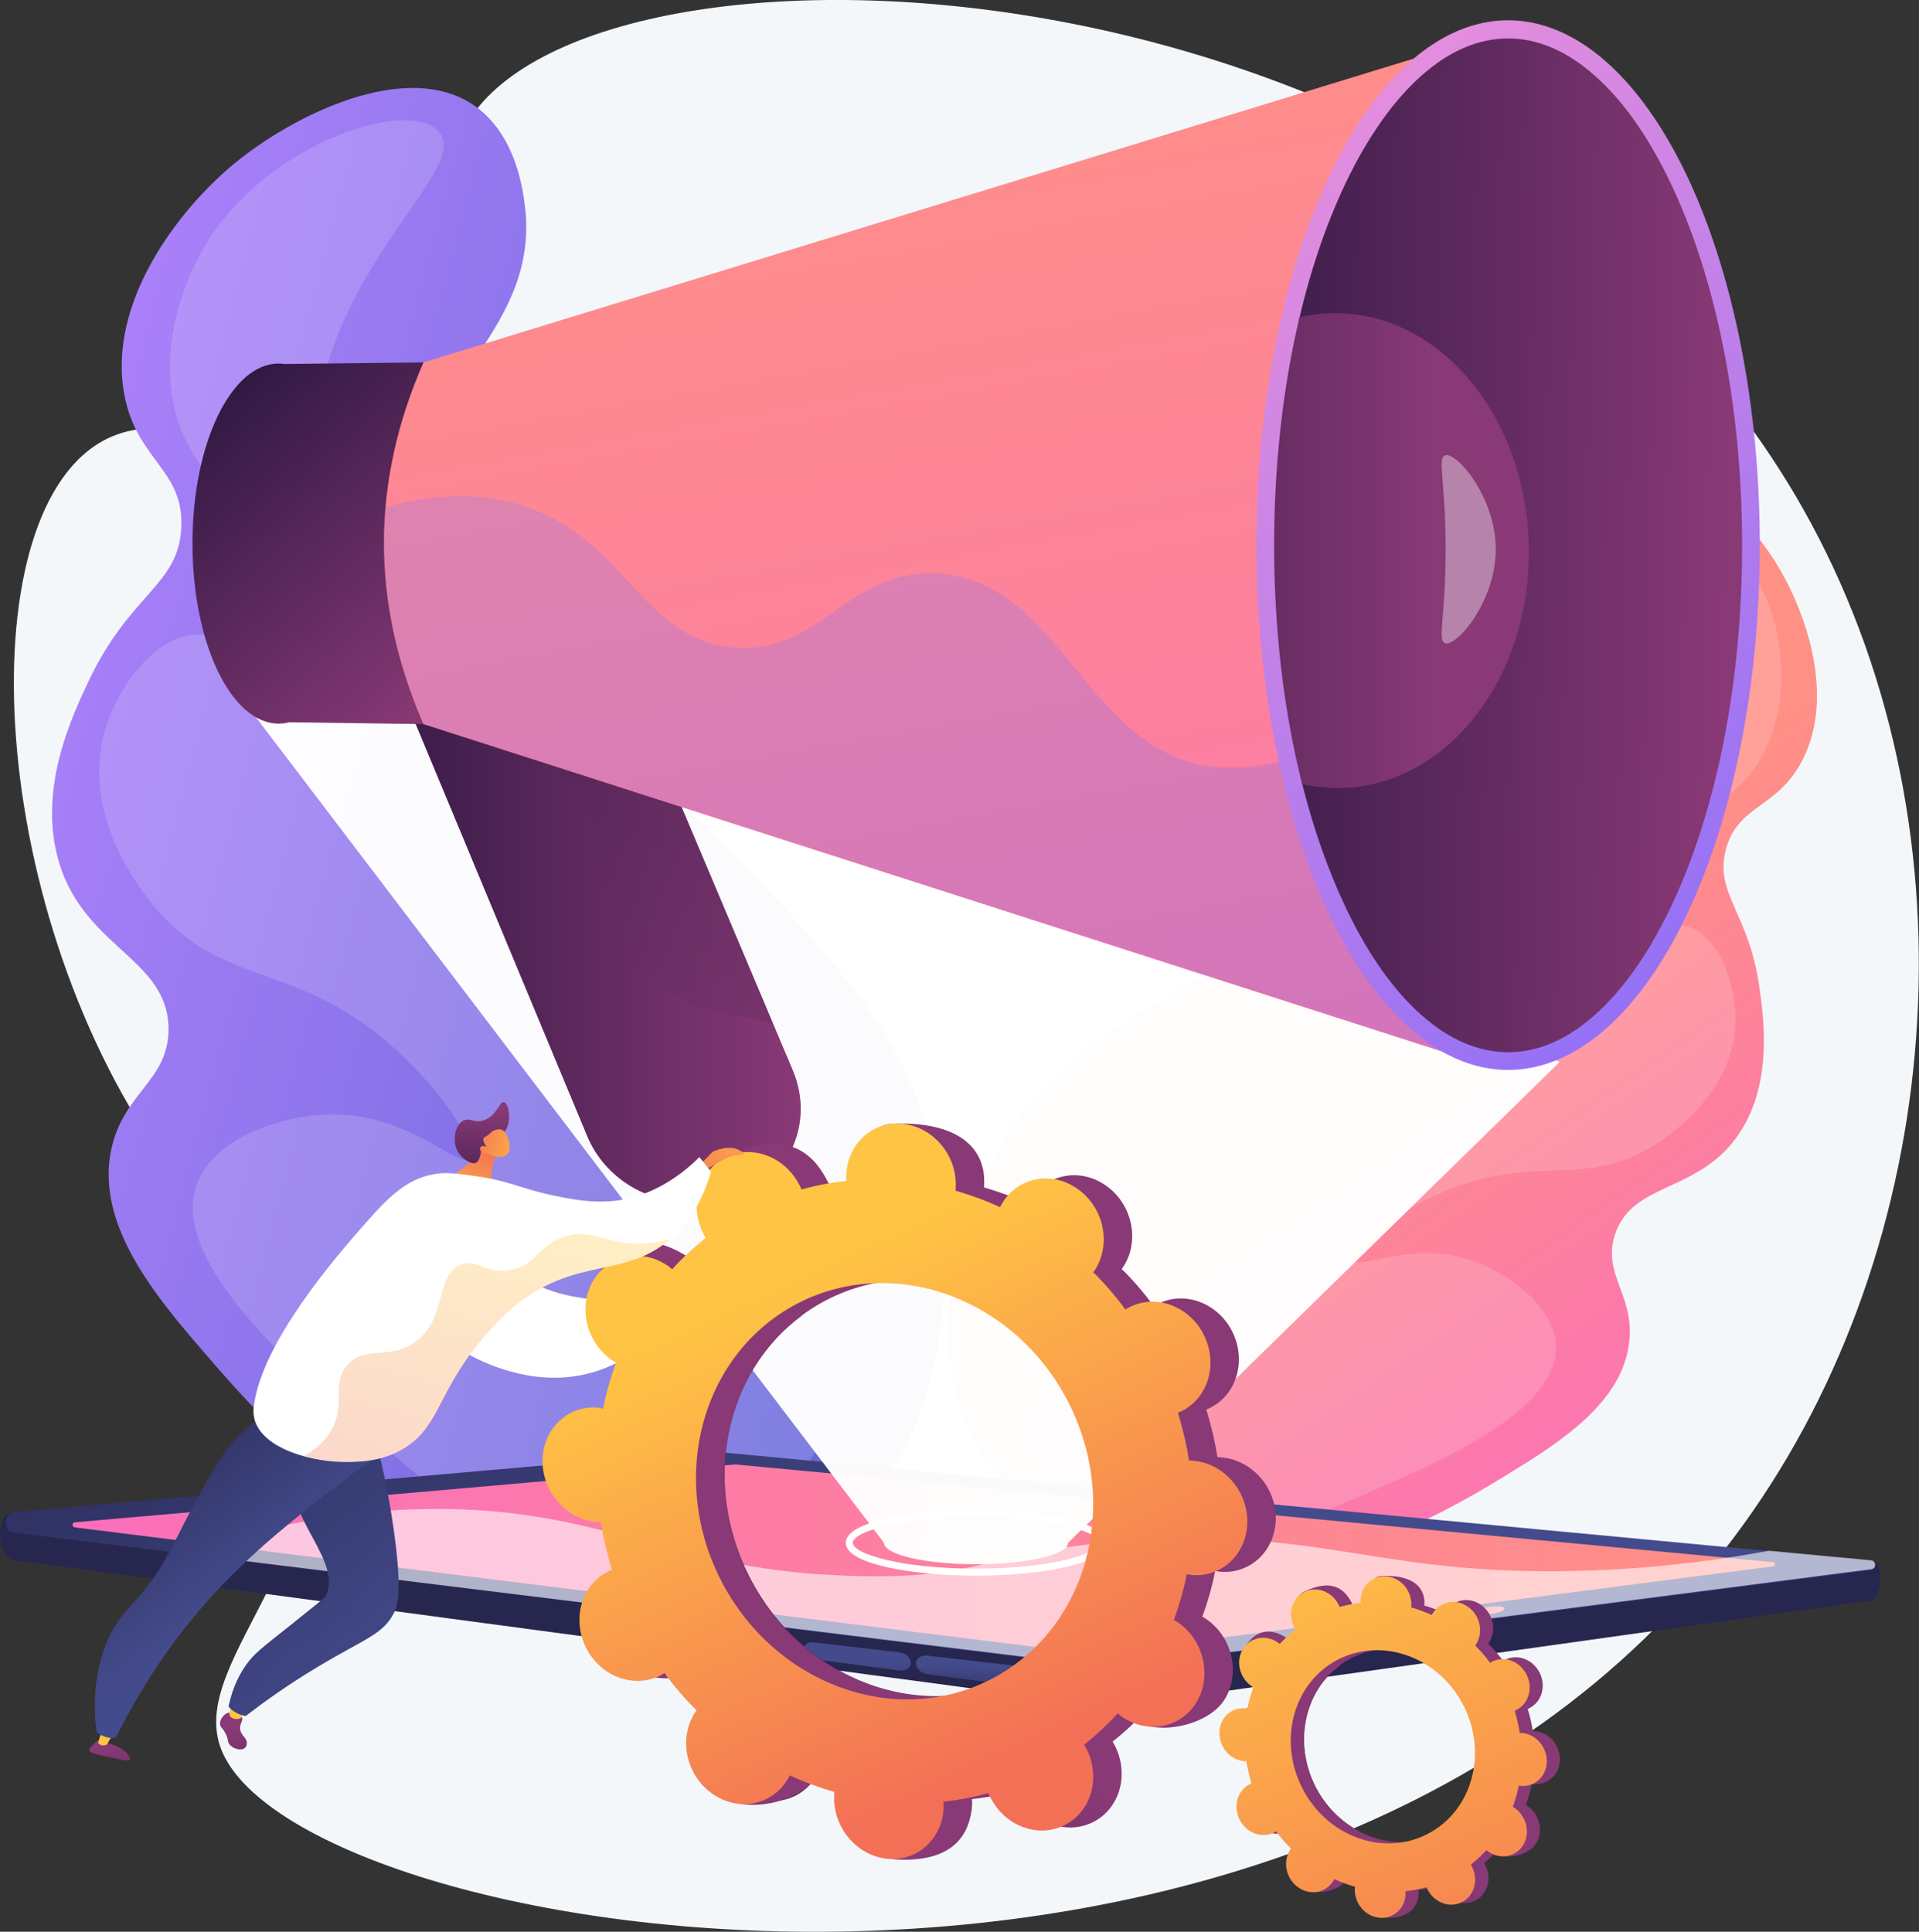
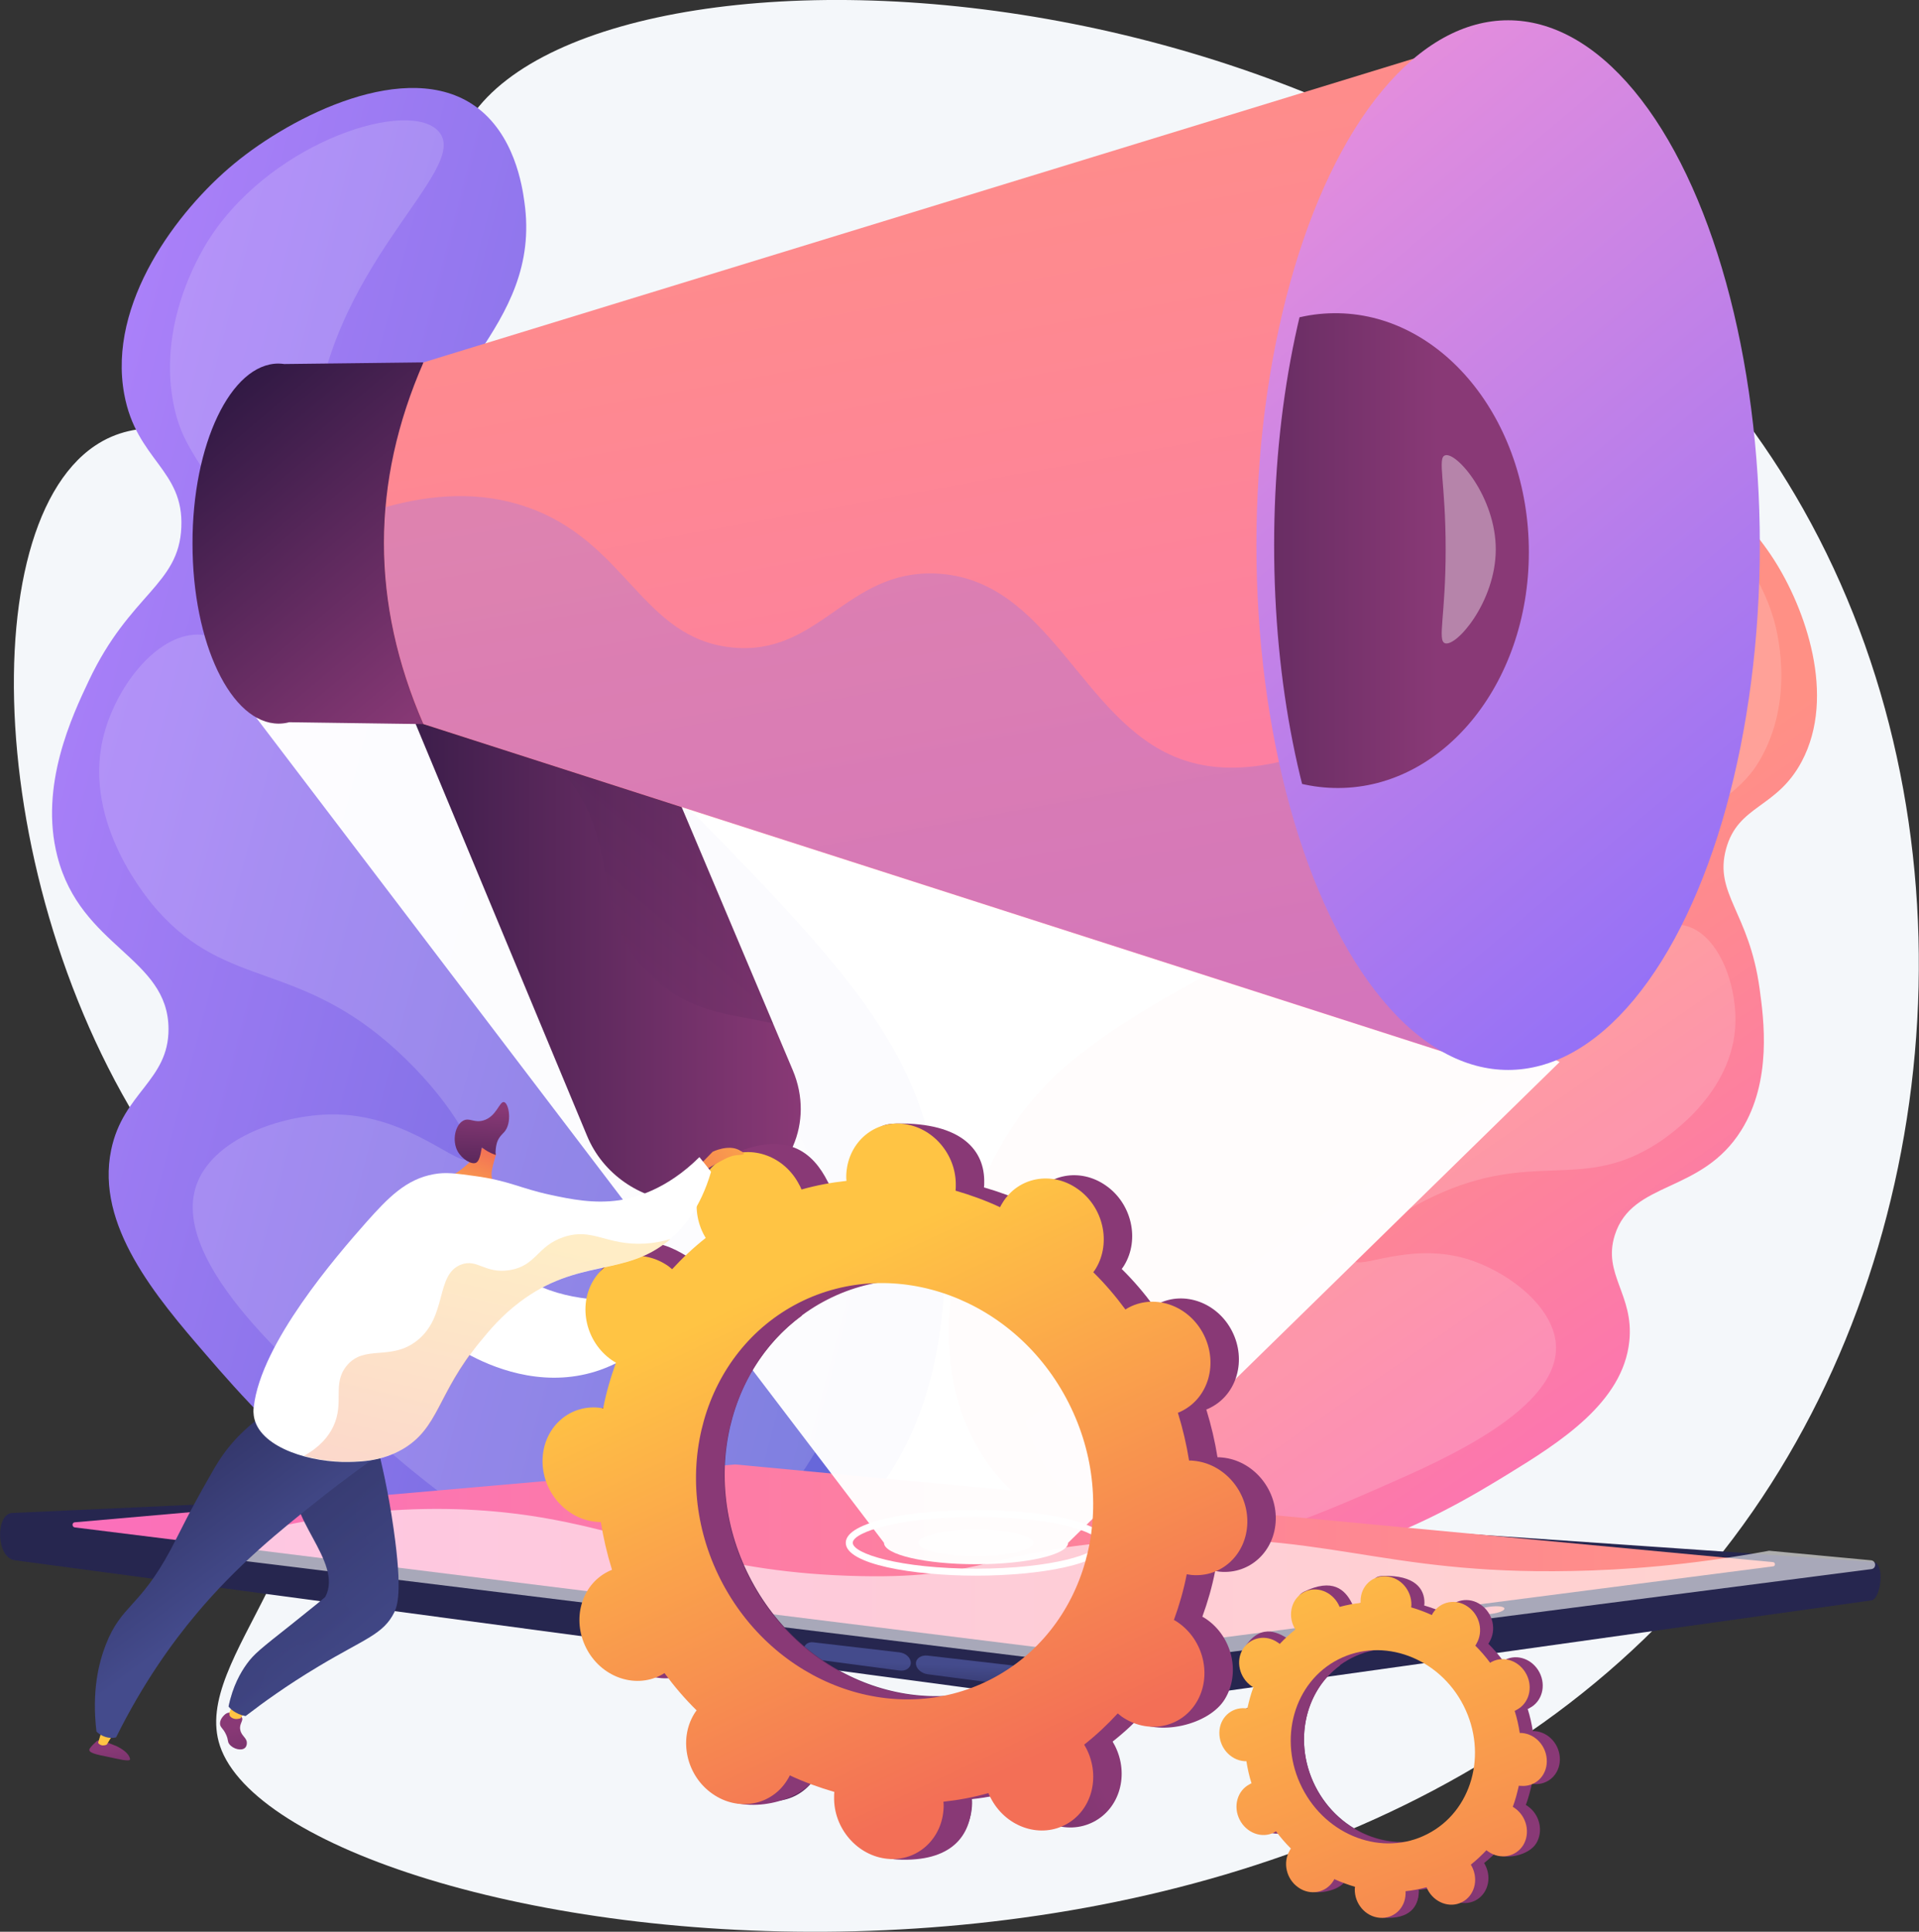
<svg xmlns="http://www.w3.org/2000/svg" xmlns:xlink="http://www.w3.org/1999/xlink" version="1.1" x="0px" y="0px" viewBox="0 0 823.4 828.9" style="enable-background:new 0 0 823.4 828.9;" xml:space="preserve">
  <rect x="0" y="0" width="823.4" height="828.9" fill="#333333" stroke="none" />
  <style type="text/css">
	.st0{fill:#898989;}
	.st1{fill:#F4F7FA;}
	.st2{fill:url(#SVGID_1_);}
	.st3{opacity:0.16;fill:#FFFFFF;}
	.st4{fill:url(#SVGID_2_);}
	.st5{fill:url(#SVGID_3_);}
	.st6{fill:url(#SVGID_4_);}
	.st7{fill:url(#SVGID_5_);}
	.st8{fill:url(#SVGID_6_);}
	.st9{fill:url(#SVGID_7_);}
	.st10{fill:url(#SVGID_8_);}
	.st11{fill:url(#SVGID_9_);}
	.st12{opacity:0.6;fill:#FFFFFF;}
	.st13{fill:#FFFFFF;}
	.st14{opacity:0.97;fill:#FFFFFF;}
	.st15{fill:url(#SVGID_10_);}
	.st16{opacity:0.3;fill:url(#SVGID_11_);}
	.st17{fill:url(#SVGID_12_);}
	.st18{fill:url(#SVGID_13_);}
	.st19{opacity:0.3;fill:url(#SVGID_14_);}
	.st20{fill:url(#SVGID_15_);}
	.st21{fill:url(#SVGID_16_);}
	.st22{clip-path:url(#SVGID_18_);fill:url(#SVGID_19_);}
	.st23{opacity:0.38;clip-path:url(#SVGID_18_);fill:#FFFFFF;}
	.st24{fill:url(#SVGID_20_);}
	.st25{fill:url(#SVGID_21_);}
	.st26{fill:url(#SVGID_22_);}
	.st27{fill:url(#SVGID_23_);}
	.st28{fill:url(#SVGID_24_);}
	.st29{fill:url(#SVGID_25_);}
	.st30{fill:url(#SVGID_26_);}
	.st31{fill:url(#SVGID_27_);}
	.st32{fill:url(#SVGID_28_);}
	.st33{fill:url(#SVGID_29_);}
	.st34{fill:url(#SVGID_30_);}
	.st35{fill:url(#SVGID_31_);}
	.st36{opacity:0.3;fill:url(#SVGID_32_);}
	.st37{fill:url(#SVGID_33_);}
	.st38{fill:url(#SVGID_34_);}
	.st39{fill:url(#SVGID_35_);}
	.st40{fill:url(#SVGID_36_);}
	.st41{opacity:0.3;fill:url(#SVGID_37_);}
	.st42{fill:#97A6B7;}
	.st43{fill:url(#SVGID_38_);}
	.st44{opacity:0.3;fill:#D8DEE8;}
	.st45{fill:url(#SVGID_39_);}
	.st46{fill:#D8DEE8;}
	.st47{opacity:0.75;}
	.st48{fill:url(#SVGID_40_);}
	.st49{fill:url(#SVGID_41_);}
	.st50{opacity:0.3;}
	.st51{fill:url(#SVGID_42_);}
	.st52{fill:url(#SVGID_43_);}
	.st53{fill:url(#SVGID_44_);}
	.st54{fill:url(#SVGID_45_);}
	.st55{fill:url(#SVGID_46_);}
	.st56{fill:url(#SVGID_47_);}
	.st57{fill:url(#SVGID_48_);}
	.st58{fill:url(#SVGID_49_);}
	.st59{fill:url(#SVGID_50_);}
	.st60{fill:url(#SVGID_51_);}
	.st61{fill:url(#SVGID_52_);}
	.st62{fill:url(#SVGID_53_);}
	.st63{opacity:0.3;fill:url(#SVGID_54_);}
	.st64{fill:url(#SVGID_55_);}
	.st65{fill:url(#SVGID_56_);}
	.st66{fill:url(#SVGID_57_);}
	.st67{fill:url(#SVGID_58_);}
	.st68{fill:url(#SVGID_59_);}
	.st69{fill:url(#SVGID_60_);}
	.st70{fill:url(#SVGID_61_);}
	.st71{fill:url(#SVGID_62_);}
	.st72{fill:url(#SVGID_63_);}
	.st73{fill:url(#SVGID_64_);}
	.st74{fill:url(#SVGID_65_);}
	.st75{fill:url(#SVGID_66_);}
	.st76{fill:#26264F;}
	.st77{fill:url(#SVGID_67_);}
	.st78{fill:#9B305E;}
	.st79{fill:#EBEFF2;}
	.st80{fill:url(#SVGID_68_);}
	.st81{fill:url(#SVGID_69_);}
	.st82{fill:url(#SVGID_70_);}
	.st83{fill:url(#SVGID_71_);}
	.st84{opacity:0.5;clip-path:url(#SVGID_74_);}
	.st85{opacity:0.5;clip-path:url(#SVGID_77_);}
	.st86{fill:url(#SVGID_78_);}
	.st87{opacity:0.3;fill:url(#SVGID_79_);}
	.st88{fill:url(#SVGID_80_);}
	.st89{fill:url(#SVGID_81_);}
	.st90{opacity:0.3;fill:url(#SVGID_82_);}
	.st91{fill:url(#SVGID_83_);}
	.st92{fill:url(#SVGID_84_);}
	.st93{clip-path:url(#SVGID_86_);fill:url(#SVGID_87_);}
	.st94{opacity:0.38;clip-path:url(#SVGID_86_);fill:#FFFFFF;}
	.st95{fill:url(#SVGID_88_);}
	.st96{fill:url(#SVGID_89_);}
	.st97{fill:url(#SVGID_90_);}
	.st98{fill:url(#SVGID_91_);}
	.st99{opacity:0.48;fill:#FFFFFF;}
	.st100{fill:url(#SVGID_92_);}
	.st101{opacity:0.3;fill:url(#SVGID_93_);}
	.st102{fill:url(#SVGID_94_);}
	.st103{fill:url(#SVGID_95_);}
	.st104{fill:url(#SVGID_96_);}
	.st105{fill:url(#SVGID_97_);}
	.st106{fill:#EFF2F6;}
	.st107{fill:url(#SVGID_98_);}
	.st108{opacity:0.3;fill:url(#SVGID_99_);}
	.st109{fill:url(#SVGID_100_);}
	.st110{fill:url(#SVGID_101_);}
	.st111{opacity:0.3;fill:url(#SVGID_102_);}
	.st112{fill:url(#SVGID_103_);}
	.st113{fill:url(#SVGID_104_);}
	.st114{fill:url(#SVGID_105_);}
	.st115{fill:url(#SVGID_106_);}
	.st116{fill:url(#SVGID_107_);}
	.st117{fill:url(#SVGID_108_);}
	.st118{fill:url(#SVGID_109_);}
	.st119{fill:url(#SVGID_110_);}
	.st120{fill:url(#SVGID_111_);}
	.st121{fill:url(#SVGID_112_);}
	.st122{fill:url(#SVGID_113_);}
	.st123{fill:url(#SVGID_114_);}
	.st124{fill:url(#SVGID_115_);}
	.st125{fill:url(#SVGID_116_);}
	.st126{fill:url(#SVGID_117_);}
	.st127{fill:url(#SVGID_118_);}
	.st128{fill:url(#SVGID_119_);}
	.st129{fill:url(#SVGID_120_);}
	.st130{fill:url(#SVGID_121_);}
	.st131{opacity:0.78;fill:#FFFFFF;}
	.st132{fill:url(#SVGID_122_);}
	.st133{fill:url(#SVGID_123_);}
	.st134{fill:url(#SVGID_124_);}
	.st135{fill:url(#SVGID_125_);}
	.st136{fill:url(#SVGID_126_);}
	.st137{opacity:0.3;fill:url(#SVGID_127_);}
	.st138{fill:url(#SVGID_128_);}
	.st139{fill:url(#SVGID_129_);}
	.st140{fill:url(#SVGID_130_);}
	.st141{fill:url(#SVGID_131_);}
	.st142{fill:url(#SVGID_132_);}
	.st143{fill:url(#SVGID_133_);}
	.st144{fill:url(#SVGID_134_);}
	.st145{fill:url(#SVGID_135_);}
	.st146{fill:url(#SVGID_136_);}
	.st147{fill:url(#SVGID_137_);}
	.st148{fill:url(#SVGID_138_);}
	.st149{opacity:0.5;clip-path:url(#SVGID_141_);}
	.st150{opacity:0.5;clip-path:url(#SVGID_144_);}
	.st151{fill:url(#SVGID_145_);}
	.st152{opacity:0.3;fill:url(#SVGID_146_);}
	.st153{fill:url(#SVGID_147_);}
	.st154{fill:url(#SVGID_148_);}
	.st155{opacity:0.3;fill:url(#SVGID_149_);}
	.st156{fill:url(#SVGID_150_);}
	.st157{fill:url(#SVGID_151_);}
	.st158{clip-path:url(#SVGID_153_);fill:url(#SVGID_154_);}
	.st159{opacity:0.38;clip-path:url(#SVGID_153_);fill:#FFFFFF;}
	.st160{fill:url(#SVGID_155_);}
	.st161{fill:url(#SVGID_156_);}
	.st162{fill:url(#SVGID_157_);}
	.st163{fill:url(#SVGID_158_);}
	.st164{fill:url(#SVGID_159_);}
	.st165{opacity:0.3;fill:url(#SVGID_160_);}
	.st166{fill:url(#SVGID_161_);}
	.st167{fill:url(#SVGID_162_);}
	.st168{fill:url(#SVGID_163_);}
	.st169{fill:url(#SVGID_164_);}
	.st170{fill:url(#SVGID_165_);}
	.st171{opacity:0.3;fill:url(#SVGID_166_);}
	.st172{fill:url(#SVGID_167_);}
	.st173{fill:url(#SVGID_168_);}
	.st174{opacity:0.3;fill:url(#SVGID_169_);}
	.st175{fill:url(#SVGID_170_);}
	.st176{fill:url(#SVGID_171_);}
	.st177{fill:url(#SVGID_172_);}
	.st178{fill:url(#SVGID_173_);}
	.st179{fill:url(#SVGID_174_);}
	.st180{fill:url(#SVGID_175_);}
	.st181{fill:url(#SVGID_176_);}
	.st182{fill:url(#SVGID_177_);}
	.st183{fill:url(#SVGID_178_);}
	.st184{fill:url(#SVGID_179_);}
	.st185{fill:url(#SVGID_180_);}
	.st186{fill:url(#SVGID_181_);}
	.st187{fill:url(#SVGID_182_);}
	.st188{fill:url(#SVGID_183_);}
	.st189{fill:url(#SVGID_184_);}
	.st190{fill:url(#SVGID_185_);}
	.st191{fill:url(#SVGID_186_);}
	.st192{fill:url(#SVGID_187_);}
	.st193{fill:url(#SVGID_188_);}
	.st194{fill:url(#SVGID_189_);}
	.st195{fill:url(#SVGID_190_);}
	.st196{fill:url(#SVGID_191_);}
	.st197{fill:url(#SVGID_192_);}
	.st198{fill:url(#SVGID_193_);}
	.st199{opacity:0.3;fill:url(#SVGID_194_);}
	.st200{fill:url(#SVGID_195_);}
	.st201{fill:url(#SVGID_196_);}
	.st202{fill:url(#SVGID_197_);}
	.st203{fill:url(#SVGID_198_);}
	.st204{fill:url(#SVGID_199_);}
	.st205{fill:url(#SVGID_200_);}
	.st206{fill:url(#SVGID_201_);}
	.st207{fill:url(#SVGID_202_);}
	.st208{fill:url(#SVGID_203_);}
	.st209{fill:url(#SVGID_204_);}
	.st210{fill:url(#SVGID_205_);}
	.st211{fill:url(#SVGID_206_);}
	.st212{fill:url(#SVGID_207_);}
	.st213{fill:url(#SVGID_208_);}
	.st214{fill:url(#SVGID_209_);}
	.st215{fill:url(#SVGID_210_);}
	.st216{fill:url(#SVGID_211_);}
	.st217{fill:url(#SVGID_212_);}
	.st218{fill:url(#SVGID_213_);}
	.st219{fill:url(#SVGID_214_);}
	.st220{fill:url(#SVGID_215_);}
	.st221{fill:url(#SVGID_216_);}
	.st222{fill:url(#SVGID_217_);}
	.st223{opacity:0.3;fill:url(#SVGID_218_);}
	.st224{fill:url(#SVGID_219_);}
	.st225{fill:url(#SVGID_220_);}
	.st226{fill:url(#SVGID_221_);}
	.st227{fill:url(#SVGID_222_);}
	.st228{fill:url(#SVGID_223_);}
	.st229{fill:url(#SVGID_224_);}
	.st230{fill:url(#SVGID_225_);}
	.st231{fill:url(#SVGID_226_);}
	.st232{fill:url(#SVGID_227_);}
	.st233{fill:url(#SVGID_228_);}
	.st234{fill:url(#SVGID_229_);}
	.st235{fill:url(#SVGID_230_);}
	.st236{fill:url(#SVGID_231_);}
	.st237{fill:url(#SVGID_232_);}
	.st238{fill:url(#SVGID_233_);}
	.st239{fill:url(#SVGID_234_);}
	.st240{fill:url(#SVGID_235_);}
	.st241{fill:url(#SVGID_236_);}
	.st242{fill:url(#SVGID_237_);}
	.st243{fill:url(#SVGID_238_);}
	.st244{fill:url(#SVGID_239_);}
	.st245{fill:url(#SVGID_240_);}
	.st246{fill:url(#SVGID_241_);}
	.st247{opacity:0.3;fill:url(#SVGID_242_);}
	.st248{fill:url(#SVGID_243_);}
	.st249{fill:url(#SVGID_244_);}
	.st250{opacity:0.3;fill:url(#SVGID_245_);}
	.st251{fill:url(#SVGID_246_);}
	.st252{fill:url(#SVGID_247_);}
	.st253{clip-path:url(#SVGID_249_);fill:url(#SVGID_250_);}
	.st254{opacity:0.38;clip-path:url(#SVGID_249_);fill:#FFFFFF;}
	.st255{fill:url(#SVGID_251_);}
	.st256{fill:url(#SVGID_252_);}
	.st257{fill:url(#SVGID_253_);}
	.st258{fill:url(#SVGID_254_);}
	.st259{fill:url(#SVGID_255_);}
	.st260{fill:url(#SVGID_256_);}
	.st261{fill:url(#SVGID_257_);}
	.st262{fill:url(#SVGID_258_);}
	.st263{fill:url(#SVGID_259_);}
	.st264{fill:url(#SVGID_260_);}
	.st265{fill:url(#SVGID_261_);}
	.st266{fill:url(#SVGID_262_);}
	.st267{opacity:0.3;fill:url(#SVGID_263_);}
	.st268{fill:url(#SVGID_264_);}
	.st269{fill:url(#SVGID_265_);}
	.st270{fill:url(#SVGID_266_);}
	.st271{fill:url(#SVGID_267_);}
	.st272{opacity:0.3;fill:url(#SVGID_268_);}
</style>
  <g id="Background">
</g>
  <g id="Text">
</g>
  <g id="Metaphor_illustration">
    <g>
      <path class="st1" d="M202.4,49.8c-27.5,40,4.7,104.9-36,135c-39.7,29.3-88.4-18.7-125.7,6.5c-55.4,37.4-45.3,208.6,35.7,315    c24.4,32,44.7,44.4,53.8,80.6c19.4,77.7-48.7,123.9-35.8,162.3c29.2,86.5,477.8,159.1,657.8-100.9    c84.1-121.4,96.6-296.8,21.5-429.9C638-22.2,264-40,202.4,49.8z" />
      <g>
        <linearGradient id="SVGID_1_" gradientUnits="userSpaceOnUse" x1="1142.862" y1="-96.906" x2="1591.448" y2="-96.906" gradientTransform="matrix(0.967 0.255 -0.255 0.967 -1119.721 109.687)">
          <stop offset="0" style="stop-color:#AA80F9" />
          <stop offset="0.996" style="stop-color:#6165D7" />
        </linearGradient>
        <path class="st2" d="M283.1,683.4c18.4-1.4,49.3-3.9,76.4-26.1c49.2-40.4,53.5-120,37.6-174.8c-13.6-47.1-50.1-83.8-123-157.3     c-68.7-69.2-94.7-81.2-94.6-114.1c0.2-46.8,53.4-69.8,45.5-124.5c-0.9-6.6-4.2-29.1-21.2-41.1c-29.2-20.6-78.4,4.1-103.4,24.8     c-24.2,20-54.3,59.7-47.1,98.8c5.2,28.4,25.6,32.3,24.5,57.1c-1,24.9-22,28.4-39.7,65.9c-7.1,15-21.3,45-13.5,75.3     c10,39.2,47.6,43.3,47.7,74.1c0.1,22.2-19.5,27.3-24.6,51.9c-6.7,32.4,19.1,62.9,40.9,88.1C114.3,611.3,183.6,691.3,283.1,683.4z     " />
        <path class="st3" d="M188.3,56.5c14.3,16.6-49.7,58.1-53.8,133.4c-4.4,81,63.3,151.6,94.6,184.3c53.4,55.7,82.5,54.2,112,109.2     c11.7,21.8,36,67.1,19.2,117.1c-1.6,4.6-19.7,56.2-66.3,70.9c-52.9,16.7-102.3-26.8-144.9-64.2c-25.7-22.6-77.1-67.8-64.4-99.8     c7.8-19.6,37.7-29.7,60-29.2c31.9,0.8,52.7,23.5,56.8,18.9c3.7-4.1-9.7-26.5-30.9-46c-42.4-39-72.7-26.4-102.9-60.3     c-3.7-4.1-32.2-37.1-23.5-74c5-21.3,22.5-44.5,40.6-44.5c20.5,0,32.8,29.7,38.3,26.7c5.3-2.9-2.8-31.8-14.9-59.2     c-17.8-40.2-29.5-43.6-33.9-67.3c-6.7-36.2,13.5-67,16.4-71.4C118.4,59.8,176.1,42.3,188.3,56.5z" />
      </g>
      <g>
        <linearGradient id="SVGID_2_" gradientUnits="userSpaceOnUse" x1="713.306" y1="-121.767" x2="803.283" y2="121.701" gradientTransform="matrix(0.968 -0.249 0.249 0.968 -72.094 723.613)">
          <stop offset="0" style="stop-color:#FF9085" />
          <stop offset="0.629" style="stop-color:#FC7BA7" />
          <stop offset="1" style="stop-color:#FB6FBB" />
        </linearGradient>
        <path class="st4" d="M473.7,663.2c-13.7-5.6-36.7-14.9-52-38.4C394,582,409.9,520.2,435.2,482.3c21.8-32.6,58.4-51.8,131.8-90.1     c69.1-36.1,91.9-39,99.7-64.1c11.1-35.8-23.9-66.2-4.7-106c2.3-4.8,10.2-21.2,26.1-26.2c27.2-8.6,58.8,22.1,72.9,44     c13.6,21.1,27,58.7,12.1,86.8c-10.8,20.4-27.3,18.5-32.5,37.6c-5.2,19.3,9.9,27,14.4,59.9c1.8,13.1,5.4,39.5-7.8,60.7     c-17.1,27.5-46.8,21.5-54.3,45c-5.4,16.9,8.3,25.6,6.2,45.6c-2.7,26.3-29.8,43.4-52.5,57.3C619.9,649.1,547.7,693.3,473.7,663.2z     " />
        <path class="st3" d="M697.2,207.9c-14.9,9.2,23.9,56.4,8.9,114.8c-16.2,62.8-84.9,100.3-116.6,117.6     c-54.2,29.6-76,21.4-111.8,56.1c-14.2,13.8-43.6,42.4-42.9,84.7c0.1,3.9,1.4,47.6,33.5,70.1c36.4,25.5,84.5,4.4,126.1-13.9     c25.1-11,75.2-33,73.2-60.5c-1.2-16.8-21.6-31.8-38.8-36.8c-24.5-7.1-45.9,5.1-47.9,0.7c-1.8-4,13.8-17.9,34.7-27.6     c41.7-19.4,61.9-2.5,93.1-21c3.8-2.2,33.5-20.5,35.8-50.8c1.3-17.5-6.5-39.4-20.3-43.8c-15.6-5-32.2,14.7-35.7,11.1     c-3.3-3.5,9.8-23.6,25.7-41.5c23.3-26.4,33.1-26.1,42.1-43.1c13.8-26,5.9-54.4,4.7-58.5C749.8,227.4,709.9,200,697.2,207.9z" />
      </g>
      <g>
        <g>
          <linearGradient id="SVGID_3_" gradientUnits="userSpaceOnUse" x1="6202.043" y1="594.151" x2="6202.801" y2="643.362" gradientTransform="matrix(-1 0 0 1 6606.635 0)">
            <stop offset="0" style="stop-color:#444B8C" />
            <stop offset="0.996" style="stop-color:#26264F" />
          </linearGradient>
          <path class="st5" d="M803.8,670.2l-499.5-34.5c-0.6-0.1-1.2-0.1-1.8,0L5.1,649.2c-7.1,0.6-6.8,19.3,1.3,20.3l467.4,62.6      c1.9,0.2,3.8,0.2,5.8,0l323.4-45.4C807.2,685.9,808.8,670.6,803.8,670.2z" />
          <linearGradient id="SVGID_4_" gradientUnits="userSpaceOnUse" x1="6193.499" y1="691.81" x2="6272.091" y2="453.853" gradientTransform="matrix(-1 0 0 1 6606.635 0)">
            <stop offset="0" style="stop-color:#444B8C" />
            <stop offset="0.996" style="stop-color:#26264F" />
          </linearGradient>
-           <path class="st6" d="M802.9,669.7l-498.5-47c-0.6-0.1-1.2-0.1-1.8,0l-296,26c-5.4,0.5-5.6,8.4-0.2,9l467.4,57.7      c1.9,0.2,3.8,0.2,5.8,0l323.4-41.8C805.2,673.2,805.2,669.9,802.9,669.7z" />
          <linearGradient id="SVGID_5_" gradientUnits="userSpaceOnUse" x1="5845.109" y1="669.042" x2="6575.571" y2="669.042" gradientTransform="matrix(-1 0 0 1 6606.635 0)">
            <stop offset="0" style="stop-color:#FF9085" />
            <stop offset="1" style="stop-color:#FB6FBB" />
          </linearGradient>
          <path class="st7" d="M468.8,709.7c0.7,0,1.4,0,2.1-0.1l289.9-37.5c1.1-0.1,1-1.7,0-1.8l-445.1-41.9c-0.1,0-0.2,0-0.3,0      c-0.1,0-0.2,0-0.3,0l-283,24.8c-1.3,0.1-1.3,2,0,2.2l434.8,54.1C467.5,709.7,468.1,709.7,468.8,709.7z" />
          <linearGradient id="SVGID_6_" gradientUnits="userSpaceOnUse" x1="6068.135" y1="14.566" x2="6080.021" y2="14.566" gradientTransform="matrix(-0.993 0.121 0.121 0.993 6667.592 -56.647)">
            <stop offset="0" style="stop-color:#FF9085" />
            <stop offset="1" style="stop-color:#FB6FBB" />
          </linearGradient>
          <path class="st8" d="M633.7,691.7c0.1,0.9,2.8,1.2,6.1,0.8c3.3-0.4,5.8-1.4,5.7-2.3c-0.1-0.9-2.8-1.2-6.1-0.8      C636.2,689.8,633.6,690.8,633.7,691.7z" />
          <g>
            <linearGradient id="SVGID_7_" gradientUnits="userSpaceOnUse" x1="6185.639" y1="715.03" x2="6186.447" y2="735.892" gradientTransform="matrix(-1 0 0 1 6606.635 0)">
              <stop offset="0" style="stop-color:#444B8C" />
              <stop offset="0.996" style="stop-color:#26264F" />
            </linearGradient>
            <path class="st9" d="M398,718.4l44.9,5.9c3.3,0.4,6-1.2,6-3.6l0,0c0-2.4-2.7-4.7-6-5.1l-44.9-5.2c-2.8-0.3-5,1.2-5,3.4l0,0       C393,715.9,395.2,718,398,718.4z" />
            <linearGradient id="SVGID_8_" gradientUnits="userSpaceOnUse" x1="6238.904" y1="712.966" x2="6239.713" y2="733.827" gradientTransform="matrix(-1 0 0 1 6606.635 0)">
              <stop offset="0" style="stop-color:#444B8C" />
              <stop offset="0.996" style="stop-color:#26264F" />
            </linearGradient>
            <path class="st10" d="M349,711.9l36.9,4.9c2.7,0.4,4.9-1.1,4.9-3.3l0,0c0-2.2-2.2-4.2-4.9-4.5l-36.9-4.3       c-2.3-0.3-4.1,1.1-4.1,3.1l0,0C344.8,709.8,346.7,711.6,349,711.9z" />
            <linearGradient id="SVGID_9_" gradientUnits="userSpaceOnUse" x1="6305.589" y1="710.381" x2="6306.398" y2="731.243" gradientTransform="matrix(-1 0 0 1 6606.635 0)">
              <stop offset="0" style="stop-color:#444B8C" />
              <stop offset="0.996" style="stop-color:#26264F" />
            </linearGradient>
            <path class="st11" d="M287.1,703.8l28.1,3.7c2,0.3,3.7-1,3.7-2.9l0,0c0-1.9-1.6-3.6-3.7-3.8l-28.1-3.3c-1.8-0.2-3.2,1-3.2,2.8       l0,0C283.9,701.9,285.3,703.6,287.1,703.8z" />
          </g>
          <path class="st12" d="M235,651.6c43.4,7.7,72.3,23.5,134.6,24.7c54,1.1,54.4-11.4,117.2-15.3c82.2-5.1,103.7,14.8,187.7,13.1      c21.9-0.4,50.6-2.4,84.6-8.7l43.7,4.1c2.3,0.2,2.4,3.6,0.1,3.8l-323.4,41.8c-1.9,0.2-3.8,0.3-5.8,0L78.1,666.5      C146,643.9,198,645,235,651.6z" />
        </g>
        <g>
          <path class="st13" d="M418.8,676.1c-27.1,0-55.9-4.9-55.9-14.1c0-9.2,28.8-14.1,55.9-14.1c27.1,0,55.9,4.9,55.9,14.1      C474.7,671.2,445.9,676.1,418.8,676.1z M418.8,650.9c-32.8,0-52.9,6.5-52.9,11.1c0,4.6,20.1,11.1,52.9,11.1s52.9-6.5,52.9-11.1      C471.7,657.4,451.6,650.9,418.8,650.9z" />
          <path class="st12" d="M394.1,662c0,3.2,11.1,5.7,24.7,5.7c13.6,0,24.7-2.6,24.7-5.7s-11.1-5.7-24.7-5.7      C405.2,656.3,394.1,658.9,394.1,662z" />
          <path class="st14" d="M296.7,263.2l372.5,192.5L458.3,662c0,5.1-17.7,9.2-39.5,9.2c-21.8,0-39.5-4.1-39.5-9.2L109.9,307.9      L296.7,263.2z" />
        </g>
        <g>
          <linearGradient id="SVGID_10_" gradientUnits="userSpaceOnUse" x1="152.181" y1="357.33" x2="343.569" y2="357.33">
            <stop offset="0" style="stop-color:#311944" />
            <stop offset="1" style="stop-color:#893976" />
          </linearGradient>
          <path class="st15" d="M291.5,515.6c-16.9-1.1-32.8-11.8-39.6-28.2l-96.5-231.9c-8.8-21.1,1.1-45,22.3-53.5      c21.3-8.5,54.5,1.5,63.5,22.9l99,234.4c9.3,22.1-1.2,46.3-23.4,53.9C311.3,515,297.1,516,291.5,515.6z" />
          <linearGradient id="SVGID_11_" gradientUnits="userSpaceOnUse" x1="-5422.514" y1="267.335" x2="-5553.018" y2="421.244" gradientTransform="matrix(1 0 0 1 5719.245 0)">
            <stop offset="0" style="stop-color:#311944" />
            <stop offset="1" style="stop-color:#893976" />
          </linearGradient>
          <path class="st16" d="M177.6,202c21.3-8.5,54.5,1.5,63.5,22.9l90.6,214.3c-15.2-3.9-33.1-3.5-50.3-18.6      c-28.7-25.1-14.6-57.4-37.3-86.1c-10.4-13.1-29.6-26.9-68.7-31.1l-19.9-47.9C146.6,234.4,156.5,210.5,177.6,202z" />
          <linearGradient id="SVGID_12_" gradientUnits="userSpaceOnUse" x1="6512.895" y1="171.697" x2="6407.554" y2="295.931" gradientTransform="matrix(-1 0 0 1 6606.635 0)">
            <stop offset="0" style="stop-color:#311944" />
            <stop offset="1" style="stop-color:#893976" />
          </linearGradient>
-           <path class="st17" d="M119.5,156c0.8,0,1.7,0.1,2.5,0.2l59.7-0.7v155.2l-57.6-0.8c-1.5,0.4-3,0.6-4.5,0.6      c-20.5,0-37-34.6-37-77.2C82.5,190.6,99.1,156,119.5,156z" />
+           <path class="st17" d="M119.5,156c0.8,0,1.7,0.1,2.5,0.2l59.7-0.7v155.2l-57.6-0.8c-1.5,0.4-3,0.6-4.5,0.6      c-20.5,0-37-34.6-37-77.2C82.5,190.6,99.1,156,119.5,156" />
          <linearGradient id="SVGID_13_" gradientUnits="userSpaceOnUse" x1="-5346.18" y1="-1.447" x2="-5225.743" y2="664.718" gradientTransform="matrix(1 0 0 1 5719.245 0)">
            <stop offset="0" style="stop-color:#FF9085" />
            <stop offset="0.629" style="stop-color:#FC7BA7" />
            <stop offset="1" style="stop-color:#FB6FBB" />
          </linearGradient>
          <path class="st18" d="M181.7,155.5c-22.6,51.7-22.6,103.2,0,155.2l443.9,142.7l4.6-435.5L181.7,155.5z" />
          <linearGradient id="SVGID_14_" gradientUnits="userSpaceOnUse" x1="-5387.389" y1="-0.228" x2="-5265.452" y2="674.23" gradientTransform="matrix(1 0 0 1 5719.245 0)">
            <stop offset="0" style="stop-color:#AA80F9" />
            <stop offset="0.996" style="stop-color:#6165D7" />
          </linearGradient>
          <path class="st19" d="M505.8,325.4c-42.2-16-55.3-77.2-104.3-79.3c-38.5-1.6-50,35.7-87.7,31.7c-38.6-4.1-45-45.7-88.2-60.4      c-19.6-6.7-40.2-5.4-60.1,0.2c-2.7,30.9,2.7,61.8,16.3,93l443.9,142.7l-26.3-147.9C555.6,331.1,526.2,333.2,505.8,325.4z" />
          <linearGradient id="SVGID_15_" gradientUnits="userSpaceOnUse" x1="6079.458" y1="92.471" x2="5839.549" y2="375.407" gradientTransform="matrix(-1 0 0 1 6606.635 0)">
            <stop offset="3.597120e-03" style="stop-color:#E38DDD" />
            <stop offset="1" style="stop-color:#9571F6" />
          </linearGradient>
          <ellipse class="st20" cx="647.1" cy="233.9" rx="108" ry="225.2" />
          <linearGradient id="SVGID_16_" gradientUnits="userSpaceOnUse" x1="6096.26" y1="230.455" x2="5864.984" y2="236.347" gradientTransform="matrix(-1 0 0 1 6606.635 0)">
            <stop offset="0" style="stop-color:#311944" />
            <stop offset="1" style="stop-color:#893976" />
          </linearGradient>
-           <path class="st21" d="M647.1,451.5c12.7,0,25.1-5.3,37-15.8c12.1-10.7,23-26.1,32.5-45.8c19.9-41.5,30.9-96.9,30.9-155.9      c0-59-11-114.4-30.9-155.9c-9.5-19.8-20.4-35.2-32.5-45.8c-11.9-10.5-24.3-15.8-37-15.8c-12.7,0-25.1,5.3-37,15.8      c-12.1,10.7-23,26.1-32.5,45.8c-8.3,17.4-15.1,37.1-20.1,58.6c-7,29.9,13.3,61,13.3,95.4c0,36.5-19.8,73.6-11.9,104.9      c4.9,19.3,11.2,37.1,18.8,53c9.5,19.8,20.4,35.2,32.5,45.8C622,446.2,634.5,451.5,647.1,451.5z" />
          <g>
            <defs>
              <path id="SVGID_248_" d="M647.1,451.5c12.7,0,25.1-5.3,37-15.8c12.1-10.7,23-26.1,32.5-45.8c19.9-41.5,30.9-96.9,30.9-155.9        c0-59-11-114.4-30.9-155.9c-9.5-19.8-20.4-35.2-32.5-45.8c-11.9-10.5-24.3-15.8-37-15.8c-12.7,0-25.1,5.3-37,15.8        c-12.1,10.7-23,26.1-32.5,45.8c-19.9,41.5-30.9,96.9-30.9,155.9c0,59,11,114.4,30.9,155.9c9.5,19.8,20.4,35.2,32.5,45.8        C622,446.2,634.5,451.5,647.1,451.5z" />
            </defs>
            <clipPath id="SVGID_18_">
              <use xlink:href="#SVGID_248_" style="overflow:visible;" />
            </clipPath>
            <linearGradient id="SVGID_19_" gradientUnits="userSpaceOnUse" x1="426.893" y1="236.255" x2="616.893" y2="236.255">
              <stop offset="0" style="stop-color:#311944" />
              <stop offset="1" style="stop-color:#893976" />
            </linearGradient>
            <path class="st22" d="M656,236.9c0,57.1-37.8,102.4-83.7,101.2c-45.2-1.1-81.4-47-81.4-102.5c0-55.5,36.2-100.8,81.4-101.2       C618.2,133.9,656,179.8,656,236.9z" />
            <path class="st23" d="M641.8,235.9c-0.1,22.3-16.9,41.8-21.8,40.1c-3.3-1.2,0.3-11.8,0.3-40.3c0-28.6-3.6-39.2-0.3-40.3       C624.9,193.6,641.9,213.4,641.8,235.9z" />
          </g>
        </g>
      </g>
      <g>
        <g>
          <linearGradient id="SVGID_20_" gradientUnits="userSpaceOnUse" x1="2536.942" y1="795.927" x2="2454.438" y2="747.571" gradientTransform="matrix(-1 0 0 1 3053.47 0)">
            <stop offset="0" style="stop-color:#311944" />
            <stop offset="1" style="stop-color:#893976" />
          </linearGradient>
          <path class="st24" d="M553.2,785.1c2,2.7,4.1,5.1,6.4,7.4c-0.2,0.2-0.4,0.5-0.5,0.8c-3.1,5.2-1.5,12.3,3.7,15.9      c5.1,3.6,11.8,2.3,15-2.8c0.2-0.3,0.3-0.5,0.4-0.8c2.9,1.3,5.8,2.4,8.9,3.3c0,0.3-0.1,0.6-0.1,1c-0.1,6.3,4.6,11.8,10.7,12.3      c6,0.5,11-4.1,11.1-10.4c0-0.3,0-0.6,0-1c3-0.3,6-0.9,9-1.7c0.1,0.3,0.3,0.6,0.4,0.9c2.9,5.7,9.5,8.2,14.8,5.5      c5.3-2.7,7.2-9.5,4.3-15.2c-0.2-0.3-0.3-0.6-0.5-0.9c2.4-1.9,4.6-4,6.7-6.2c0.2,0.2-3.1,1.5-2.9,1.7c5.1,3.6,15.5,1.2,18.6-4      s1.5-12.3-3.7-15.9c-0.3-0.2-0.5-0.4-0.8-0.5c1.1-2.9,1.9-6,2.6-9.1c0.3,0.1,0.6,0.1,0.9,0.1c6,0.5,11-4.1,11.1-10.4      c0.1-6.3-4.6-11.8-10.7-12.3c-0.3,0-0.6,0-0.9,0c-0.5-3.2-1.2-6.4-2.2-9.5c0.3-0.1,0.6-0.2,0.8-0.4c5.3-2.7,7.2-9.5,4.3-15.2      c-2.9-5.7-9.5-8.2-14.8-5.5c-0.3,0.1-0.5,0.3-0.8,0.5c-2-2.7-4.1-5.1-6.4-7.4c0.2-0.2,0.4-0.5,0.5-0.8      c3.1-5.2,1.5-12.3-3.7-15.9c-5.1-3.6-11.8-2.3-15,2.8c-0.2,0.3-0.3,0.5-0.4,0.8c-2.9-1.3-5.8-2.4-8.9-3.3c0-0.3,0.1-0.6,0.1-1      c0.1-6.3-4.3-12-17.5-11.7c-6,0.1-4.2,3.5-4.3,9.8c0,0.3,0,0.6,0,1c-3,0.3-6,0.9-9,1.7c-0.1-0.3-0.3-0.6-0.4-0.9      c-2.9-5.7-8.2-10.8-20.5-4.8c-5.3,2.6-1.5,8.8,1.4,14.5c0.2,0.3,0.3,0.6,0.5,0.9c-2.4,1.9-4.6,4-6.7,6.2      c-0.2-0.2-0.5-0.4-0.8-0.6c-5.1-3.6-11.8-2.3-15,2.8c-3.1,5.2-1.5,12.3,3.7,15.9c0.3,0.2,0.5,0.4,0.8,0.5      c-1.1,2.9-1.9,6-2.6,9.1c-0.3-0.1-0.6-0.1-0.9-0.1c-6-0.5-11,4.1-11.1,10.4c-0.1,6.3,4.6,11.8,10.7,12.3c0.3,0,0.6,0,0.9,0      c0.5,3.2,1.2,6.4,2.2,9.5c-0.3,0.1-0.6,0.2-0.8,0.4c-5.3,2.7-7.2,9.5-4.3,15.2c2.9,5.7,9.5,8.2,14.8,5.5      C552.7,785.5,552.9,785.3,553.2,785.1z M564.4,766.5c-10.5-20.7-3.5-45.4,15.6-55.1c19.1-9.7,43.2-0.8,53.7,19.9      c10.5,20.7,3.5,45.4-15.6,55.1C599,796.2,574.9,787.2,564.4,766.5z" />
          <linearGradient id="SVGID_21_" gradientUnits="userSpaceOnUse" x1="2436.978" y1="739.038" x2="2455.312" y2="747.289" gradientTransform="matrix(-1 0 0 1 3053.47 0)">
            <stop offset="0" style="stop-color:#311944" />
            <stop offset="1" style="stop-color:#893976" />
          </linearGradient>
          <path class="st25" d="M539.6,755c-6-0.5-10.8-6.1-10.7-12.3c0.1-6.3,5.1-10.9,11.1-10.4c0.3,0,0.6,0.1,0.9,0.1      c0.6-3.1,1.5-6.2,2.6-9.1c-0.3-0.2-0.6-0.3-0.8-0.5c-5.1-3.6-11.5-12.3-7.9-17.1c6.9-9.2,14-5.2,19.2-1.6      c0.3,0.2,0.5,0.4,0.8,0.6c2-2.2,4.3-4.3,6.7-6.2c-0.2-0.3-0.3-0.6-0.5-0.9c-1.6-3.1-1.7-6.5-0.7-9.4c5,8.8,9.9,17.5,14.7,26.4      c-15.3,11.2-20.1,33.2-10.6,52.1c8.1,15.9,24.2,24.9,39.9,23.8c0.7,1.8,1.4,3.6,2.1,5.4c2,4.9,4.3,9.7,6.7,14.4      c-1.5,0.3-2.9,0.5-4.4,0.6c0,0.3,0,0.6,0,1c-0.1,6.3-3.9,11.6-14.8,11c-6-0.3-7.1-6.7-6.9-13c0-0.3,0-0.6,0.1-1      c-3-0.9-6-2-8.9-3.3c-0.1,0.3-0.3,0.6-0.4,0.8c-3.1,5.2-13.9,7.4-19.1,3.8c-5.1-3.6-2.7-11.7,0.4-16.8c0.2-0.3,0.3-0.5,0.5-0.8      c-2.3-2.3-4.4-4.8-6.4-7.4c-0.3,0.2-0.5,0.3-0.8,0.5c-5.3,2.7-11.9,0.2-14.8-5.5c-2.9-5.7-1-12.5,4.3-15.2      c0.3-0.1,0.6-0.3,0.8-0.4c-1-3.2-1.7-6.3-2.2-9.5C540.2,755,539.9,755,539.6,755z" />
          <linearGradient id="SVGID_22_" gradientUnits="userSpaceOnUse" x1="553.248" y1="650.424" x2="651.247" y2="892.424">
            <stop offset="0" style="stop-color:#FFC444" />
            <stop offset="0.996" style="stop-color:#F36F56" />
          </linearGradient>
          <path class="st26" d="M547.5,785.8c2,2.7,4.1,5.1,6.4,7.4c-0.2,0.2-0.4,0.5-0.5,0.8c-3.1,5.2-1.5,12.3,3.7,15.9      c5.1,3.6,11.8,2.3,15-2.8c0.2-0.3,0.3-0.5,0.4-0.8c2.9,1.3,5.8,2.4,8.9,3.3c0,0.3-0.1,0.6-0.1,1c-0.1,6.3,4.6,11.8,10.7,12.3      c6,0.5,11-4.1,11.1-10.4c0-0.3,0-0.6,0-1c3-0.3,6-0.9,9-1.7c0.1,0.3,0.3,0.6,0.4,0.9c2.9,5.7,9.5,8.2,14.8,5.5      c5.3-2.7,7.2-9.5,4.3-15.2c-0.2-0.3-0.3-0.6-0.5-0.9c2.4-1.9,4.6-4,6.7-6.2c0.2,0.2,0.5,0.4,0.8,0.6c5.1,3.6,11.8,2.3,15-2.8      c3.1-5.2,1.5-12.3-3.7-15.9c-0.3-0.2-0.5-0.4-0.8-0.5c1.1-2.9,1.9-6,2.6-9.1c0.3,0.1,0.6,0.1,0.9,0.1c6,0.5,11-4.1,11.1-10.4      c0.1-6.3-4.6-11.8-10.7-12.3c-0.3,0-0.6,0-0.9,0c-0.5-3.2-1.2-6.4-2.2-9.5c0.3-0.1,0.6-0.2,0.8-0.4c5.3-2.7,7.2-9.5,4.3-15.2      c-2.9-5.7-9.5-8.2-14.8-5.5c-0.3,0.1-0.5,0.3-0.8,0.5c-2-2.7-4.1-5.1-6.4-7.4c0.2-0.2,0.4-0.5,0.5-0.8      c3.1-5.2,1.5-12.3-3.7-15.9c-5.1-3.6-11.8-2.3-15,2.8c-0.2,0.3-0.3,0.5-0.4,0.8c-2.9-1.3-5.8-2.4-8.9-3.3c0-0.3,0.1-0.6,0.1-1      c0.1-6.3-4.6-11.8-10.7-12.3c-6-0.5-11,4.1-11.1,10.4c0,0.3,0,0.6,0,1c-3,0.3-6,0.9-9,1.7c-0.1-0.3-0.3-0.6-0.4-0.9      c-2.9-5.7-9.5-8.2-14.8-5.5c-5.3,2.7-7.2,9.5-4.3,15.2c0.2,0.3,0.3,0.6,0.5,0.9c-2.4,1.9-4.6,4-6.7,6.2      c-0.2-0.2-0.5-0.4-0.8-0.6c-5.1-3.6-11.8-2.3-15,2.8s-1.5,12.3,3.7,15.9c0.3,0.2,0.5,0.4,0.8,0.5c-1.1,2.9-1.9,6-2.6,9.1      c-0.3-0.1-0.6-0.1-0.9-0.1c-6-0.5-11,4.1-11.1,10.4c-0.1,6.3,4.6,11.8,10.7,12.3c0.3,0,0.6,0,0.9,0c0.5,3.2,1.2,6.4,2.2,9.5      c-0.3,0.1-0.6,0.2-0.8,0.4c-5.3,2.7-7.2,9.5-4.3,15.2c2.9,5.7,9.5,8.2,14.8,5.5C547,786.1,547.2,785.9,547.5,785.8z       M558.7,767.1c-10.5-20.7-3.5-45.4,15.6-55.1c19.1-9.7,43.2-0.8,53.7,19.9c10.5,20.7,3.5,45.4-15.6,55.1      C593.3,796.8,569.2,787.9,558.7,767.1z" />
        </g>
        <g>
          <path class="st13" d="M293.7,554.3c0,0-56.8,15.2-80.3-16.8l-20.2,38.8c0,0,55.1,41.7,98-14.6L293.7,554.3z" />
          <g>
            <linearGradient id="SVGID_23_" gradientUnits="userSpaceOnUse" x1="2835.109" y1="739.785" x2="2657.399" y2="635.627" gradientTransform="matrix(-1 0 0 1 3053.47 0)">
              <stop offset="0" style="stop-color:#311944" />
              <stop offset="1" style="stop-color:#893976" />
            </linearGradient>
            <path class="st27" d="M297.3,716.6c4.2,5.7,8.8,11.1,13.8,16c-0.4,0.5-0.8,1.1-1.1,1.6c-6.7,11.1-3.2,26.5,7.9,34.2       c11.1,7.8,25.5,5,32.2-6.1c0.4-0.6,0.7-1.2,1-1.8c6.2,2.9,12.6,5.2,19.1,7.1c-0.1,0.7-0.1,1.4-0.1,2.1       c-0.3,13.5,10,25.4,23,26.6c13,1.2,23.7-8.9,24-22.4c0-0.7,0-1.4-0.1-2.1c6.5-0.7,12.9-1.9,19.3-3.7c0.3,0.6,0.5,1.3,0.9,1.9       c6.2,12.3,20.5,17.6,31.9,11.8c11.4-5.8,15.5-20.4,9.3-32.7c-0.3-0.6-0.7-1.2-1-1.8c5.2-4.1,10-8.6,14.4-13.4       c0.5,0.4-6.7,3.3-6.2,3.7c11.1,7.8,33.3,2.6,40-8.6c6.7-11.1,3.2-26.5-7.9-34.2c-0.6-0.4-1.2-0.8-1.8-1.1       c2.3-6.3,4.2-12.9,5.5-19.6c0.7,0.1,1.3,0.2,2,0.3c13,1.2,23.7-8.9,24-22.4c0.3-13.5-10-25.4-23-26.6c-0.7-0.1-1.3-0.1-2-0.1       c-1.1-6.9-2.7-13.7-4.8-20.5c0.6-0.2,1.2-0.5,1.8-0.8c11.4-5.8,15.5-20.4,9.3-32.7c-6.2-12.3-20.5-17.6-31.9-11.8       c-0.6,0.3-1.1,0.6-1.7,1c-4.2-5.7-8.8-11.1-13.8-16c0.4-0.5,0.8-1.1,1.1-1.6c6.7-11.1,3.2-26.5-7.9-34.2       c-11.1-7.8-25.5-5-32.2,6.1c-0.4,0.6-0.7,1.2-1,1.8c-6.2-2.9-12.6-5.2-19.1-7.1c0.1-0.7,0.1-1.4,0.1-2.1       c0.3-13.5-9.3-25.8-37.7-25.3c-13,0.3-9,7.6-9.3,21.1c0,0.7,0,1.4,0.1,2.1c-6.5,0.7-12.9,1.9-19.3,3.7       c-0.3-0.6-0.5-1.3-0.9-1.9c-6.2-12.3-17.6-23.4-44.1-10.4c-11.4,5.6-3.3,19,3,31.3c0.3,0.6,0.7,1.2,1,1.8       c-5.2,4.1-10,8.6-14.4,13.4c-0.5-0.4-1.1-0.9-1.6-1.3c-11.1-7.8-25.5-5-32.2,6.1c-6.7,11.1-3.2,26.5,7.9,34.2       c0.6,0.4,1.2,0.8,1.8,1.1c-2.3,6.3-4.2,12.9-5.5,19.6c-0.7-0.1-1.3-0.2-2-0.3c-13-1.2-23.7,8.9-24,22.4       c-0.3,13.5,10,25.4,23,26.6c0.7,0.1,1.3,0.1,2,0.1c1.1,6.9,2.7,13.7,4.8,20.5c-0.6,0.2-1.2,0.5-1.8,0.8       c-11.4,5.8-15.5,20.4-9.3,32.7c6.2,12.3,20.5,17.6,31.9,11.8C296.2,717.2,296.7,716.9,297.3,716.6z M321.5,676.4       c-22.7-44.7-7.6-97.8,33.6-118.8s93.1-1.7,115.7,42.9c22.7,44.7,7.6,97.8-33.6,118.8C395.9,740.3,344.1,721,321.5,676.4z" />
            <linearGradient id="SVGID_24_" gradientUnits="userSpaceOnUse" x1="2619.791" y1="617.249" x2="2659.282" y2="635.02" gradientTransform="matrix(-1 0 0 1 3053.47 0)">
              <stop offset="0" style="stop-color:#311944" />
              <stop offset="1" style="stop-color:#893976" />
            </linearGradient>
            <path class="st28" d="M268,651.6c-13-1.2-23.2-13.1-23-26.6c0.3-13.5,11-23.6,24-22.4c0.7,0.1,1.3,0.2,2,0.3       c1.4-6.7,3.2-13.3,5.5-19.6c-0.6-0.3-1.2-0.7-1.8-1.1c-11.1-7.8-24.8-26.5-17-36.9c14.8-19.7,30.2-11.2,41.3-3.4       c0.6,0.4,1.1,0.8,1.6,1.3c4.4-4.8,9.2-9.3,14.4-13.4c-0.4-0.6-0.7-1.2-1-1.8c-3.4-6.7-3.7-14.1-1.5-20.3       c10.7,18.8,21.3,37.8,31.6,56.8c-32.9,24.1-43.4,71.6-22.8,112.1c17.4,34.3,52.1,53.6,85.9,51.2c1.5,3.9,3,7.8,4.6,11.7       c4.4,10.5,9.4,20.8,14.4,31.1c-3.1,0.6-6.3,1.1-9.4,1.4c0,0.7,0.1,1.4,0.1,2.1c-0.3,13.5-8.5,25-32,23.8       c-13-0.7-15.2-14.4-15-28c0-0.7,0.1-1.4,0.1-2.1c-6.5-1.9-12.9-4.2-19.1-7.1c-0.3,0.6-0.6,1.2-1,1.8       c-6.7,11.1-30,15.9-41.1,8.1c-11.1-7.8-5.8-25.1,0.9-36.2c0.3-0.6,0.7-1.1,1.1-1.6c-4.9-4.9-9.5-10.2-13.8-16       c-0.5,0.3-1.1,0.7-1.7,1c-11.4,5.8-25.6,0.5-31.9-11.8c-6.2-12.3-2.1-26.9,9.3-32.7c0.6-0.3,1.2-0.5,1.8-0.8       c-2.1-6.8-3.7-13.7-4.8-20.5C269.3,651.7,268.7,651.7,268,651.6z" />
            <linearGradient id="SVGID_25_" gradientUnits="userSpaceOnUse" x1="341.02" y1="547.965" x2="439.02" y2="757.965">
              <stop offset="0" style="stop-color:#FFC444" />
              <stop offset="0.996" style="stop-color:#F36F56" />
            </linearGradient>
            <path class="st29" d="M285.1,717.9c4.2,5.7,8.8,11.1,13.8,16c-0.4,0.5-0.8,1.1-1.1,1.6c-6.7,11.1-3.2,26.5,7.9,34.2       c11.1,7.8,25.5,5,32.2-6.1c0.4-0.6,0.7-1.2,1-1.8c6.2,2.9,12.6,5.2,19.1,7.1c-0.1,0.7-0.1,1.4-0.1,2.1       c-0.3,13.5,10,25.4,23,26.6c13,1.2,23.7-8.9,24-22.4c0-0.7,0-1.4-0.1-2.1c6.5-0.7,12.9-1.9,19.3-3.7c0.3,0.6,0.5,1.3,0.9,1.9       c6.2,12.3,20.5,17.6,31.9,11.8c11.4-5.8,15.5-20.4,9.3-32.7c-0.3-0.6-0.7-1.2-1-1.8c5.2-4.1,10-8.6,14.4-13.4       c0.5,0.4,1.1,0.9,1.6,1.3c11.1,7.8,25.5,5,32.2-6.1c6.7-11.1,3.2-26.5-7.9-34.2c-0.6-0.4-1.2-0.8-1.8-1.1       c2.3-6.3,4.2-12.9,5.5-19.6c0.7,0.1,1.3,0.2,2,0.3c13,1.2,23.7-8.9,24-22.4c0.3-13.5-10-25.4-23-26.6c-0.7-0.1-1.3-0.1-2-0.1       c-1.1-6.9-2.7-13.7-4.8-20.5c0.6-0.2,1.2-0.5,1.8-0.8c11.4-5.8,15.5-20.4,9.3-32.7c-6.2-12.3-20.5-17.6-31.9-11.8       c-0.6,0.3-1.1,0.6-1.7,1c-4.2-5.7-8.8-11.1-13.8-16c0.4-0.5,0.8-1.1,1.1-1.6c6.7-11.1,3.2-26.5-7.9-34.2       c-11.1-7.8-25.5-5-32.2,6.1c-0.4,0.6-0.7,1.2-1,1.8c-6.2-2.9-12.6-5.2-19.1-7.1c0.1-0.7,0.1-1.4,0.1-2.1       c0.3-13.5-10-25.4-23-26.6c-13-1.2-23.7,8.9-24,22.4c0,0.7,0,1.4,0.1,2.1c-6.5,0.7-12.9,1.9-19.3,3.7c-0.3-0.6-0.5-1.3-0.9-1.9       c-6.2-12.3-20.5-17.6-31.9-11.8c-11.4,5.8-15.5,20.4-9.3,32.7c0.3,0.6,0.7,1.2,1,1.8c-5.2,4.1-10,8.6-14.4,13.4       c-0.5-0.4-1.1-0.9-1.6-1.3c-11.1-7.8-25.5-5-32.2,6.1c-6.7,11.1-3.2,26.5,7.9,34.2c0.6,0.4,1.2,0.8,1.8,1.1       c-2.3,6.3-4.2,12.9-5.5,19.6c-0.7-0.1-1.3-0.2-2-0.3c-13-1.2-23.7,8.9-24,22.4c-0.3,13.5,10,25.4,23,26.6       c0.7,0.1,1.3,0.1,2,0.1c1.1,6.9,2.7,13.7,4.8,20.5c-0.6,0.2-1.2,0.5-1.8,0.8c-11.4,5.8-15.5,20.4-9.3,32.7       c6.2,12.3,20.5,17.6,31.9,11.8C284,718.6,284.5,718.3,285.1,717.9z M309.2,677.8c-22.7-44.7-7.6-97.8,33.6-118.8       c41.2-20.9,93.1-1.7,115.7,42.9c22.7,44.7,7.6,97.8-33.6,118.8C383.7,741.7,331.9,722.4,309.2,677.8z" />
          </g>
          <g>
            <linearGradient id="SVGID_26_" gradientUnits="userSpaceOnUse" x1="2940.682" y1="812.519" x2="2953.728" y2="741.007" gradientTransform="matrix(-1 0 0 1 3053.47 0)">
              <stop offset="0" style="stop-color:#311944" />
              <stop offset="1" style="stop-color:#893976" />
            </linearGradient>
            <path class="st30" d="M99.2,735c-0.2-0.1-0.6-0.2-1.1-0.1c-0.7,0.1-1.1,0.4-1.4,0.6c-0.2,0.2-2.3,1.8-2.3,4       c0,1.8,1.3,1.9,2.6,4.8c1.1,2.4,0.5,2.9,1.4,4.1c1.6,2.1,5.2,3,6.7,1.6c0.7-0.6,0.8-1.6,0.8-1.9c0.2-2.4-2.3-3.1-2.8-5.8       c-0.6-2.7,1.6-4,0.6-5.5C103.4,736.3,102,735.9,99.2,735z" />
            <linearGradient id="SVGID_27_" gradientUnits="userSpaceOnUse" x1="2953.583" y1="757.016" x2="2956.745" y2="787.683" gradientTransform="matrix(-1 0 0 1 3053.47 0)">
              <stop offset="0" style="stop-color:#FFC444" />
              <stop offset="0.996" style="stop-color:#F36F56" />
            </linearGradient>
            <path class="st31" d="M101.2,730.8c-2.3,2.1-3.3,4.4-2.5,5.6c0.3,0.4,0.8,0.7,1,0.8c1.5,0.8,3.1,0.2,3.5,0.1l2.9-4.1       L101.2,730.8z" />
            <linearGradient id="SVGID_28_" gradientUnits="userSpaceOnUse" x1="2998.436" y1="796.567" x2="3006.944" y2="749.929" gradientTransform="matrix(-1 0 0 1 3053.47 0)">
              <stop offset="0" style="stop-color:#311944" />
              <stop offset="1" style="stop-color:#893976" />
            </linearGradient>
            <path class="st32" d="M43.5,746.8c-0.7-0.3-1.5-0.1-2.1,0.4c-0.9,0.8-2.2,2-2.9,3.1c-1.1,1.8,3.1,2.6,7.6,3.5       c4.4,0.9,9.9,2.4,9.7,1c-0.2-1.3-1.4-3.4-5.7-5.5C49,748.8,45.4,747.4,43.5,746.8z" />
            <linearGradient id="SVGID_29_" gradientUnits="userSpaceOnUse" x1="3008.687" y1="752.298" x2="3011.838" y2="782.865" gradientTransform="matrix(-1 0 0 1 3053.47 0)">
              <stop offset="0" style="stop-color:#FFC444" />
              <stop offset="0.996" style="stop-color:#F36F56" />
            </linearGradient>
            <path class="st33" d="M43.9,741.9l-1.8,5.9c0,0,1,1.9,3.7,0.8l3.1-5.1L43.9,741.9z" />
            <linearGradient id="SVGID_30_" gradientUnits="userSpaceOnUse" x1="2857.235" y1="523.513" x2="2844.946" y2="492.3" gradientTransform="matrix(-1 0 0 1 3053.47 0)">
              <stop offset="0" style="stop-color:#FFC444" />
              <stop offset="0.996" style="stop-color:#F36F56" />
            </linearGradient>
            <path class="st34" d="M208.8,490.1c0,0-8.7,12.6-17.1,15.1l22.1,3.6c0,0-2.9-1-2.9-5c0-2.5,2-8.6,2-8.6L208.8,490.1z" />
            <linearGradient id="SVGID_31_" gradientUnits="userSpaceOnUse" x1="2883.541" y1="724.181" x2="3014.003" y2="566.303" gradientTransform="matrix(-1 0 0 1 3053.47 0)">
              <stop offset="0" style="stop-color:#444B8C" />
              <stop offset="0.996" style="stop-color:#26264F" />
            </linearGradient>
            <path class="st35" d="M161.5,618.9c2.2,8.7,5.2,21.5,7.4,37.2c3.9,27.3,1.5,33.1,0.3,35.7c-4.7,9.5-12.6,11.3-32.3,23.1       c-14.1,8.4-24.8,16.3-31.5,21.4c-1-0.2-2.5-0.5-4.2-1.5c-1.5-0.8-2.5-1.8-3.1-2.6c1.8-8.8,5.2-14.6,7.8-18.2       c3.1-4.3,5.8-6.4,19.2-17c9.5-7.6,14.2-11.4,14.5-11.8c8.1-15.1-18.1-35.1-12.1-50.8C129.7,628.5,137,621.6,161.5,618.9z" />
            <linearGradient id="SVGID_32_" gradientUnits="userSpaceOnUse" x1="2883.541" y1="724.181" x2="3014.004" y2="566.302" gradientTransform="matrix(-1 0 0 1 3053.47 0)">
              <stop offset="0" style="stop-color:#444B8C" />
              <stop offset="0.996" style="stop-color:#26264F" />
            </linearGradient>
            <path class="st36" d="M105.8,714.1c3.1-4.3,5.8-6.4,19.2-17c9.5-7.6,14.2-11.4,14.5-11.8c8.1-15.1-18.1-35.1-12.1-50.8       c2.2-5.9,9.6-12.8,34-15.5c1.1,4.4,2.4,9.9,3.8,16.2c-9,4.6-11.7,9.2-12.3,12.9c-1.3,8.9,9.8,15.1,7.1,22.7       c-2.2,6.2-10.6,5.4-12.3,11.8c-1.6,6.2,5.6,9.7,4.3,14.7c-2.2,8.1-22.7,3.6-33.6,14.2c-3.5,3.4-6.9,9.3-7.2,20.5       c-2.2,1.6-4.2,3.1-5.9,4.4c-1-0.2-2.5-0.5-4.2-1.5c-1.5-0.8-2.5-1.8-3.1-2.6C99.9,723.5,103.2,717.7,105.8,714.1z" />
            <linearGradient id="SVGID_33_" gradientUnits="userSpaceOnUse" x1="2949.461" y1="683.009" x2="3012.801" y2="597.452" gradientTransform="matrix(-1 0 0 1 3053.47 0)">
              <stop offset="0" style="stop-color:#444B8C" />
              <stop offset="0.996" style="stop-color:#26264F" />
            </linearGradient>
            <path class="st37" d="M165.9,622c-7.3,5-17.4,12.2-29.1,21.5c-16.8,13.4-34.8,27.8-52.8,49.3c-9.8,11.7-22.5,29.1-34.2,52.7       c-0.8,0.2-2.4,0.4-4.2-0.1c-2.2-0.6-3.6-1.8-4.2-2.4c-2.1-17.4,1-29.6,4-37.3c6.7-17.2,14.5-15.8,27.9-40.9       c3.6-6.8,7.7-15.7,16.5-31c3.3-5.9,5.9-10.1,10-14.8c6.6-7.6,13.7-12.4,18.7-15.3C134.3,609.8,150.1,615.9,165.9,622z" />
            <g>
              <linearGradient id="SVGID_34_" gradientUnits="userSpaceOnUse" x1="-928.038" y1="-160.15" x2="-944.232" y2="-201.28" gradientTransform="matrix(-0.943 0.332 0.332 0.943 -616.676 978.888)">
                <stop offset="0" style="stop-color:#311944" />
                <stop offset="1" style="stop-color:#893976" />
              </linearGradient>
              <path class="st38" d="M216.4,485.7c3.4-3.9,2-12.2-0.1-12.8c-2-0.5-3.2,6.3-9,7.9c-4,1.1-5.9-1.4-8.6,0.1        c-3.4,1.9-4.8,8.4-2.4,13c1.9,3.5,6.1,6,8,5c2-1.1,2.2-6.5,2.5-6.5c0,0,0.1,0.1,0.4,0.3c0,0,0.1,0.1,0.2,0.1        c0.9,0.7,2.5,1.8,5.3,2.8c-0.1-0.7-0.1-1.5,0-2.4c0-0.4,0.2-1.8,0.6-3.1C214.1,487.8,215.6,486.6,216.4,485.7z" />
              <linearGradient id="SVGID_35_" gradientUnits="userSpaceOnUse" x1="365.37" y1="907.812" x2="379.899" y2="879.562" gradientTransform="matrix(-0.67 0.742 0.742 0.67 -198.387 -384.905)">
                <stop offset="0" style="stop-color:#FFC444" />
                <stop offset="0.996" style="stop-color:#F36F56" />
              </linearGradient>
-               <path class="st39" d="M209.3,494.9c0,0,3.3,2.7,7.5,1c3.7-1.6,1.3-10.3-1.7-11.2c-1-0.3-2.7,0-3.9,0.8c-0.7,0.5-0.9,0.9-2,1.7        c-1.1,0.7-1.4,0.7-1.7,1.1c-0.3,0.5-0.3,1.6,1.3,3.8c-1-0.5-1.9-0.5-2.5,0c-0.1,0.1-0.3,0.3-0.3,0.7        C205.7,493.9,207,494.9,209.3,494.9z" />
            </g>
            <linearGradient id="SVGID_36_" gradientUnits="userSpaceOnUse" x1="2712.376" y1="472.916" x2="2768.625" y2="515.457" gradientTransform="matrix(-1 0 0 1 3053.47 0)">
              <stop offset="0" style="stop-color:#FFC444" />
              <stop offset="0.814" style="stop-color:#F57F53" />
              <stop offset="0.996" style="stop-color:#F36F56" />
            </linearGradient>
            <path class="st40" d="M300.6,499.5l5.2-5.3c0,0,6.5-3.2,11.2-0.8s0.6,2-1.8,2.4c-2.4,0.3-6.1,2.5-8.4,3.8c-2.4,1.3-4.9,3-4.9,3       L300.6,499.5z" />
            <path class="st13" d="M300.1,496.5c1.7,2.1,3.4,4.2,5,6.3c-4.6,15.7-12,24.3-18,29.3c-19.1,16-38.9,7.5-64.3,26.7       c-7.8,5.9-12.8,11.9-16.9,16.9c-18.5,22.5-17.4,37-33.3,46.2c-8.8,5-17.2,5.3-22.8,5.4c-15.8,0.4-37.3-5.7-40.6-18.3       c-0.6-2.4-0.5-4.4-0.3-5.4c3.1-27.3,35.4-64.6,48.4-79.3c9.1-10.2,16.9-18.4,29-20.5c5.1-0.9,9.2-0.3,17.3,0.8       c14.9,2,19.5,5.3,32.6,8.1c8.8,1.9,18.7,3.9,29.6,2.3C272.2,514,285.8,510.7,300.1,496.5z" />
            <linearGradient id="SVGID_37_" gradientUnits="userSpaceOnUse" x1="2833.632" y1="532.052" x2="2865.145" y2="665.665" gradientTransform="matrix(-1 0 0 1 3053.47 0)">
              <stop offset="0" style="stop-color:#FFC444" />
              <stop offset="0.996" style="stop-color:#F36F56" />
            </linearGradient>
            <path class="st41" d="M143,612.1c4.9-10.4-0.6-18.2,5.7-26c7.6-9.4,19-1.9,30.3-10.9c13.1-10.4,7.7-28.4,18.9-32.6       c7-2.6,10.2,4.1,20.8,2.4c11.5-1.9,11.7-10.4,23.2-14.2c12.5-4.2,18.3,3.8,35,2.8c3.3-0.2,6.9-0.8,10.7-1.9       c-0.1,0.1-0.2,0.2-0.3,0.3c-19.1,16-38.9,7.5-64.3,26.7c-7.8,5.9-12.8,11.9-16.9,16.9c-18.5,22.5-17.4,37-33.3,46.2       c-8.8,5-17.2,5.3-22.8,5.4c-6.1,0.2-13.1-0.7-19.6-2.5C137.3,620.9,141,616.3,143,612.1z" />
          </g>
        </g>
      </g>
    </g>
  </g>
</svg>